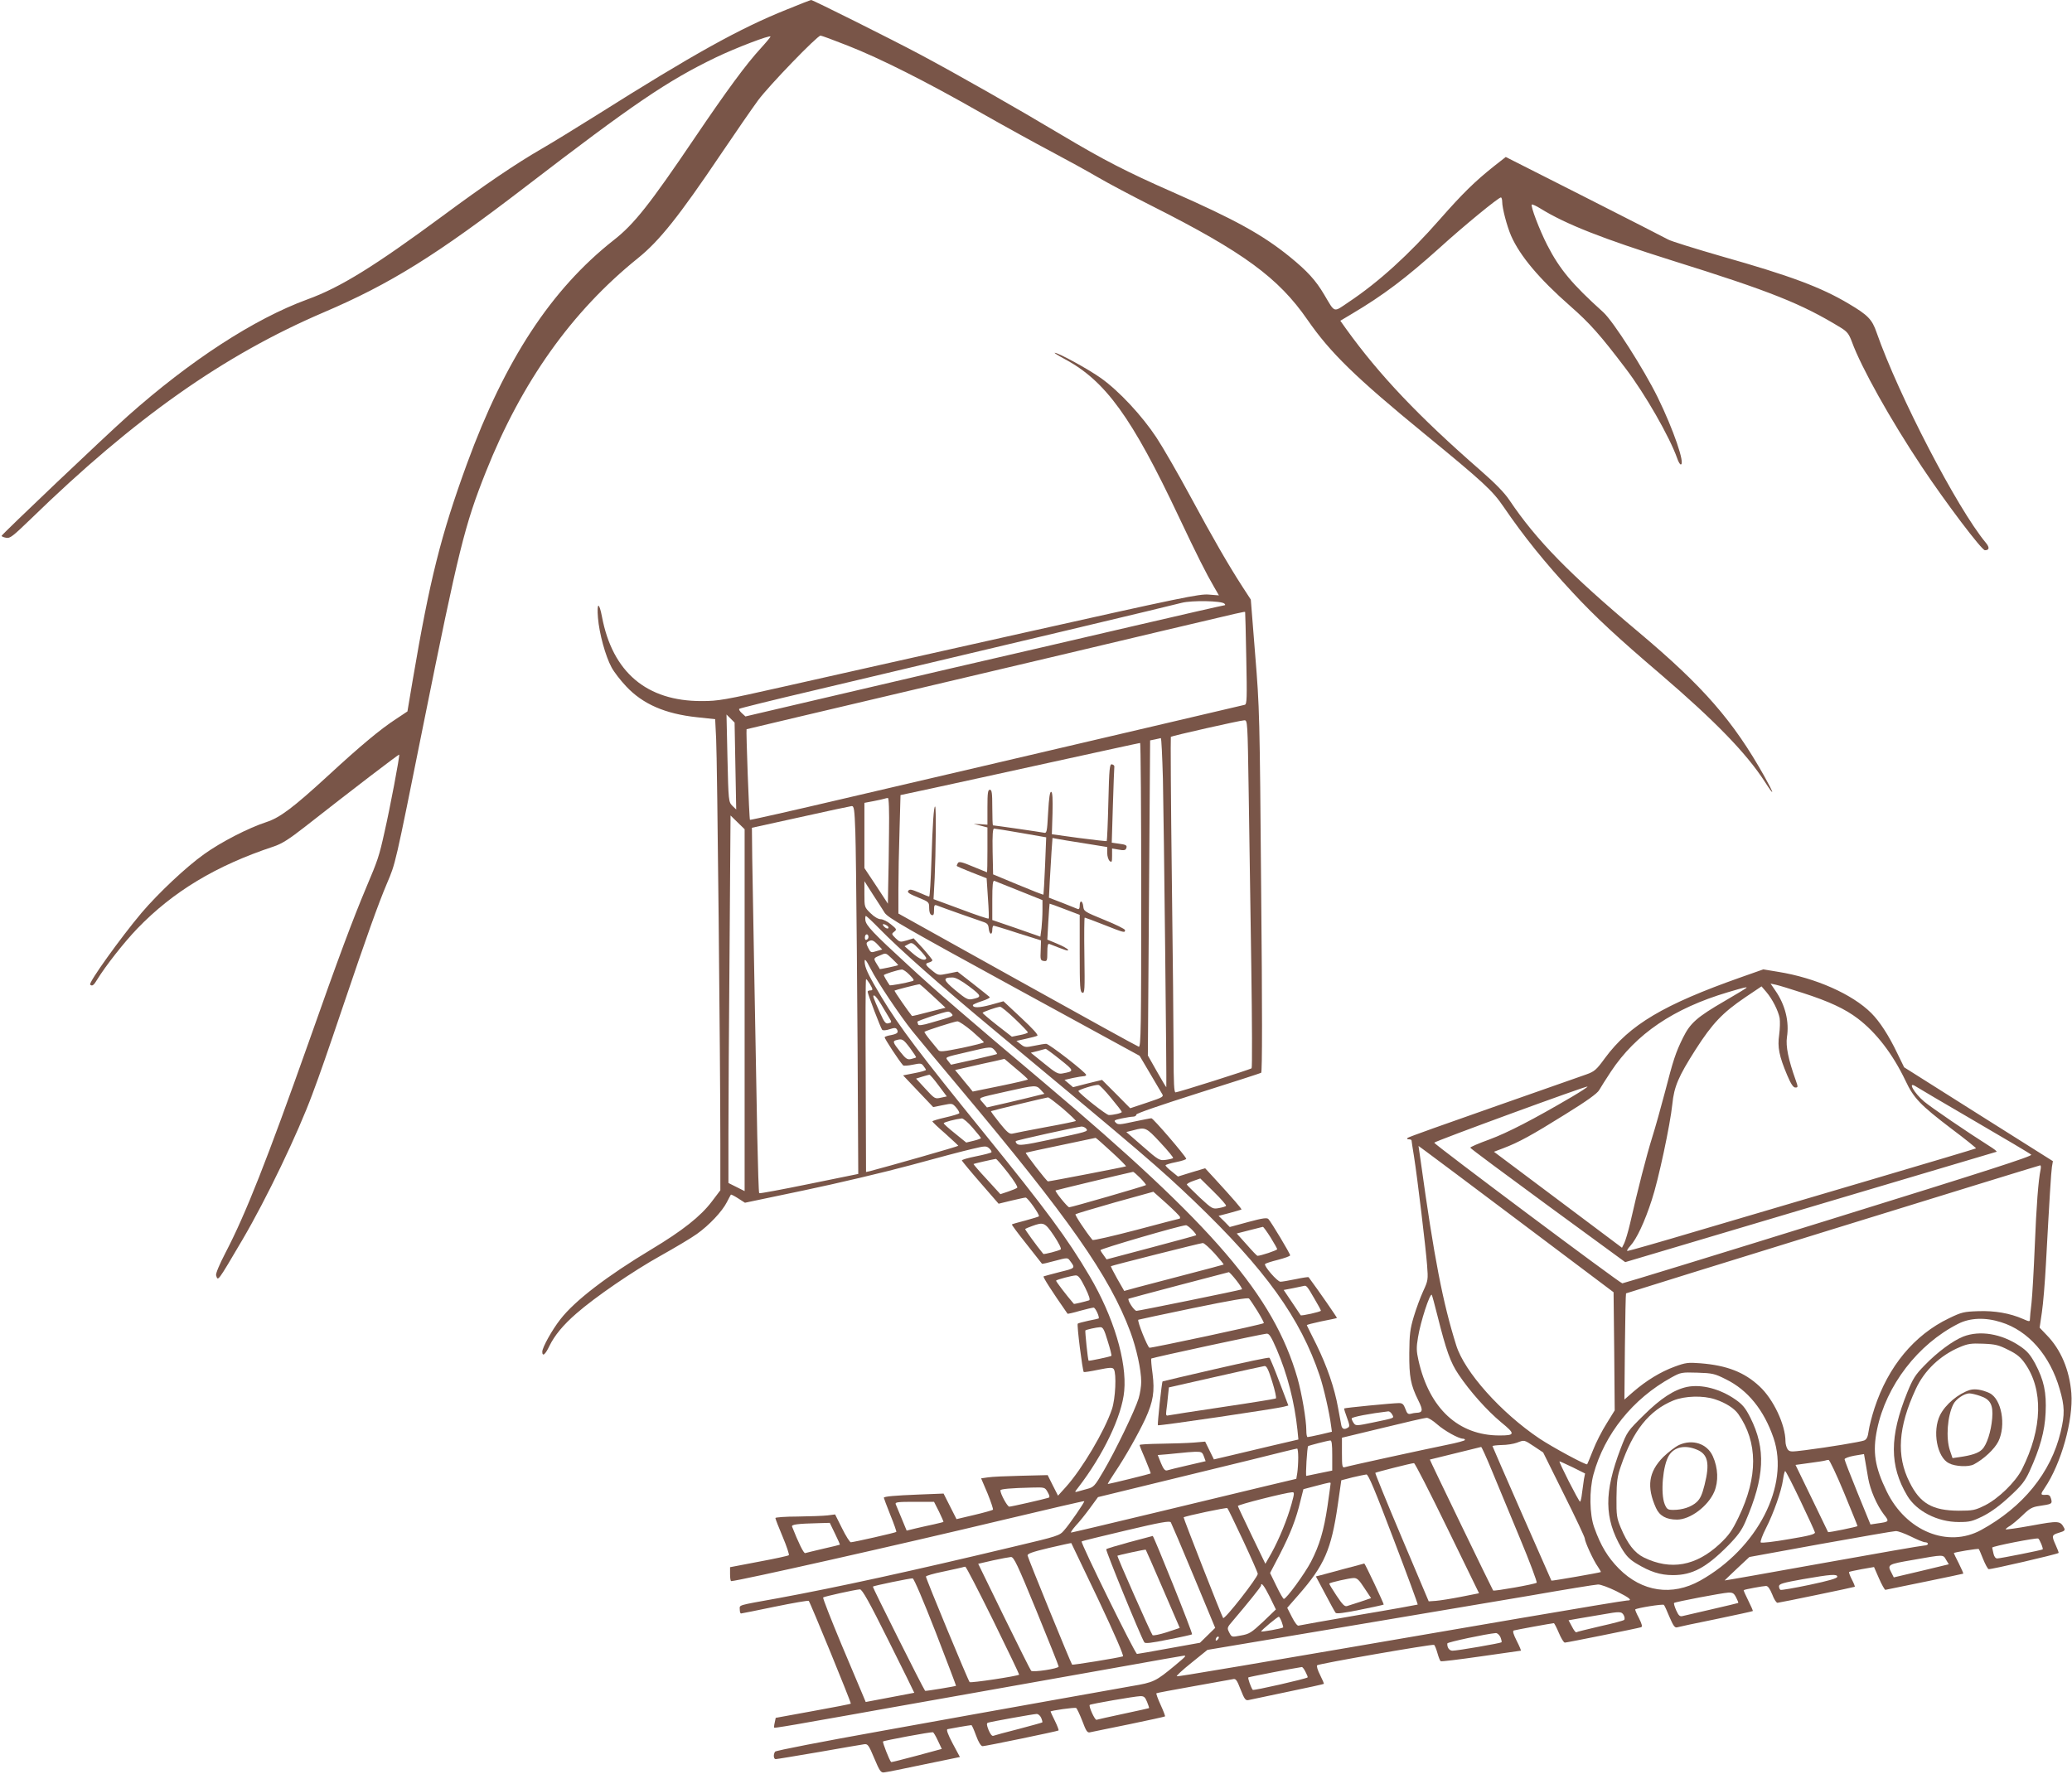
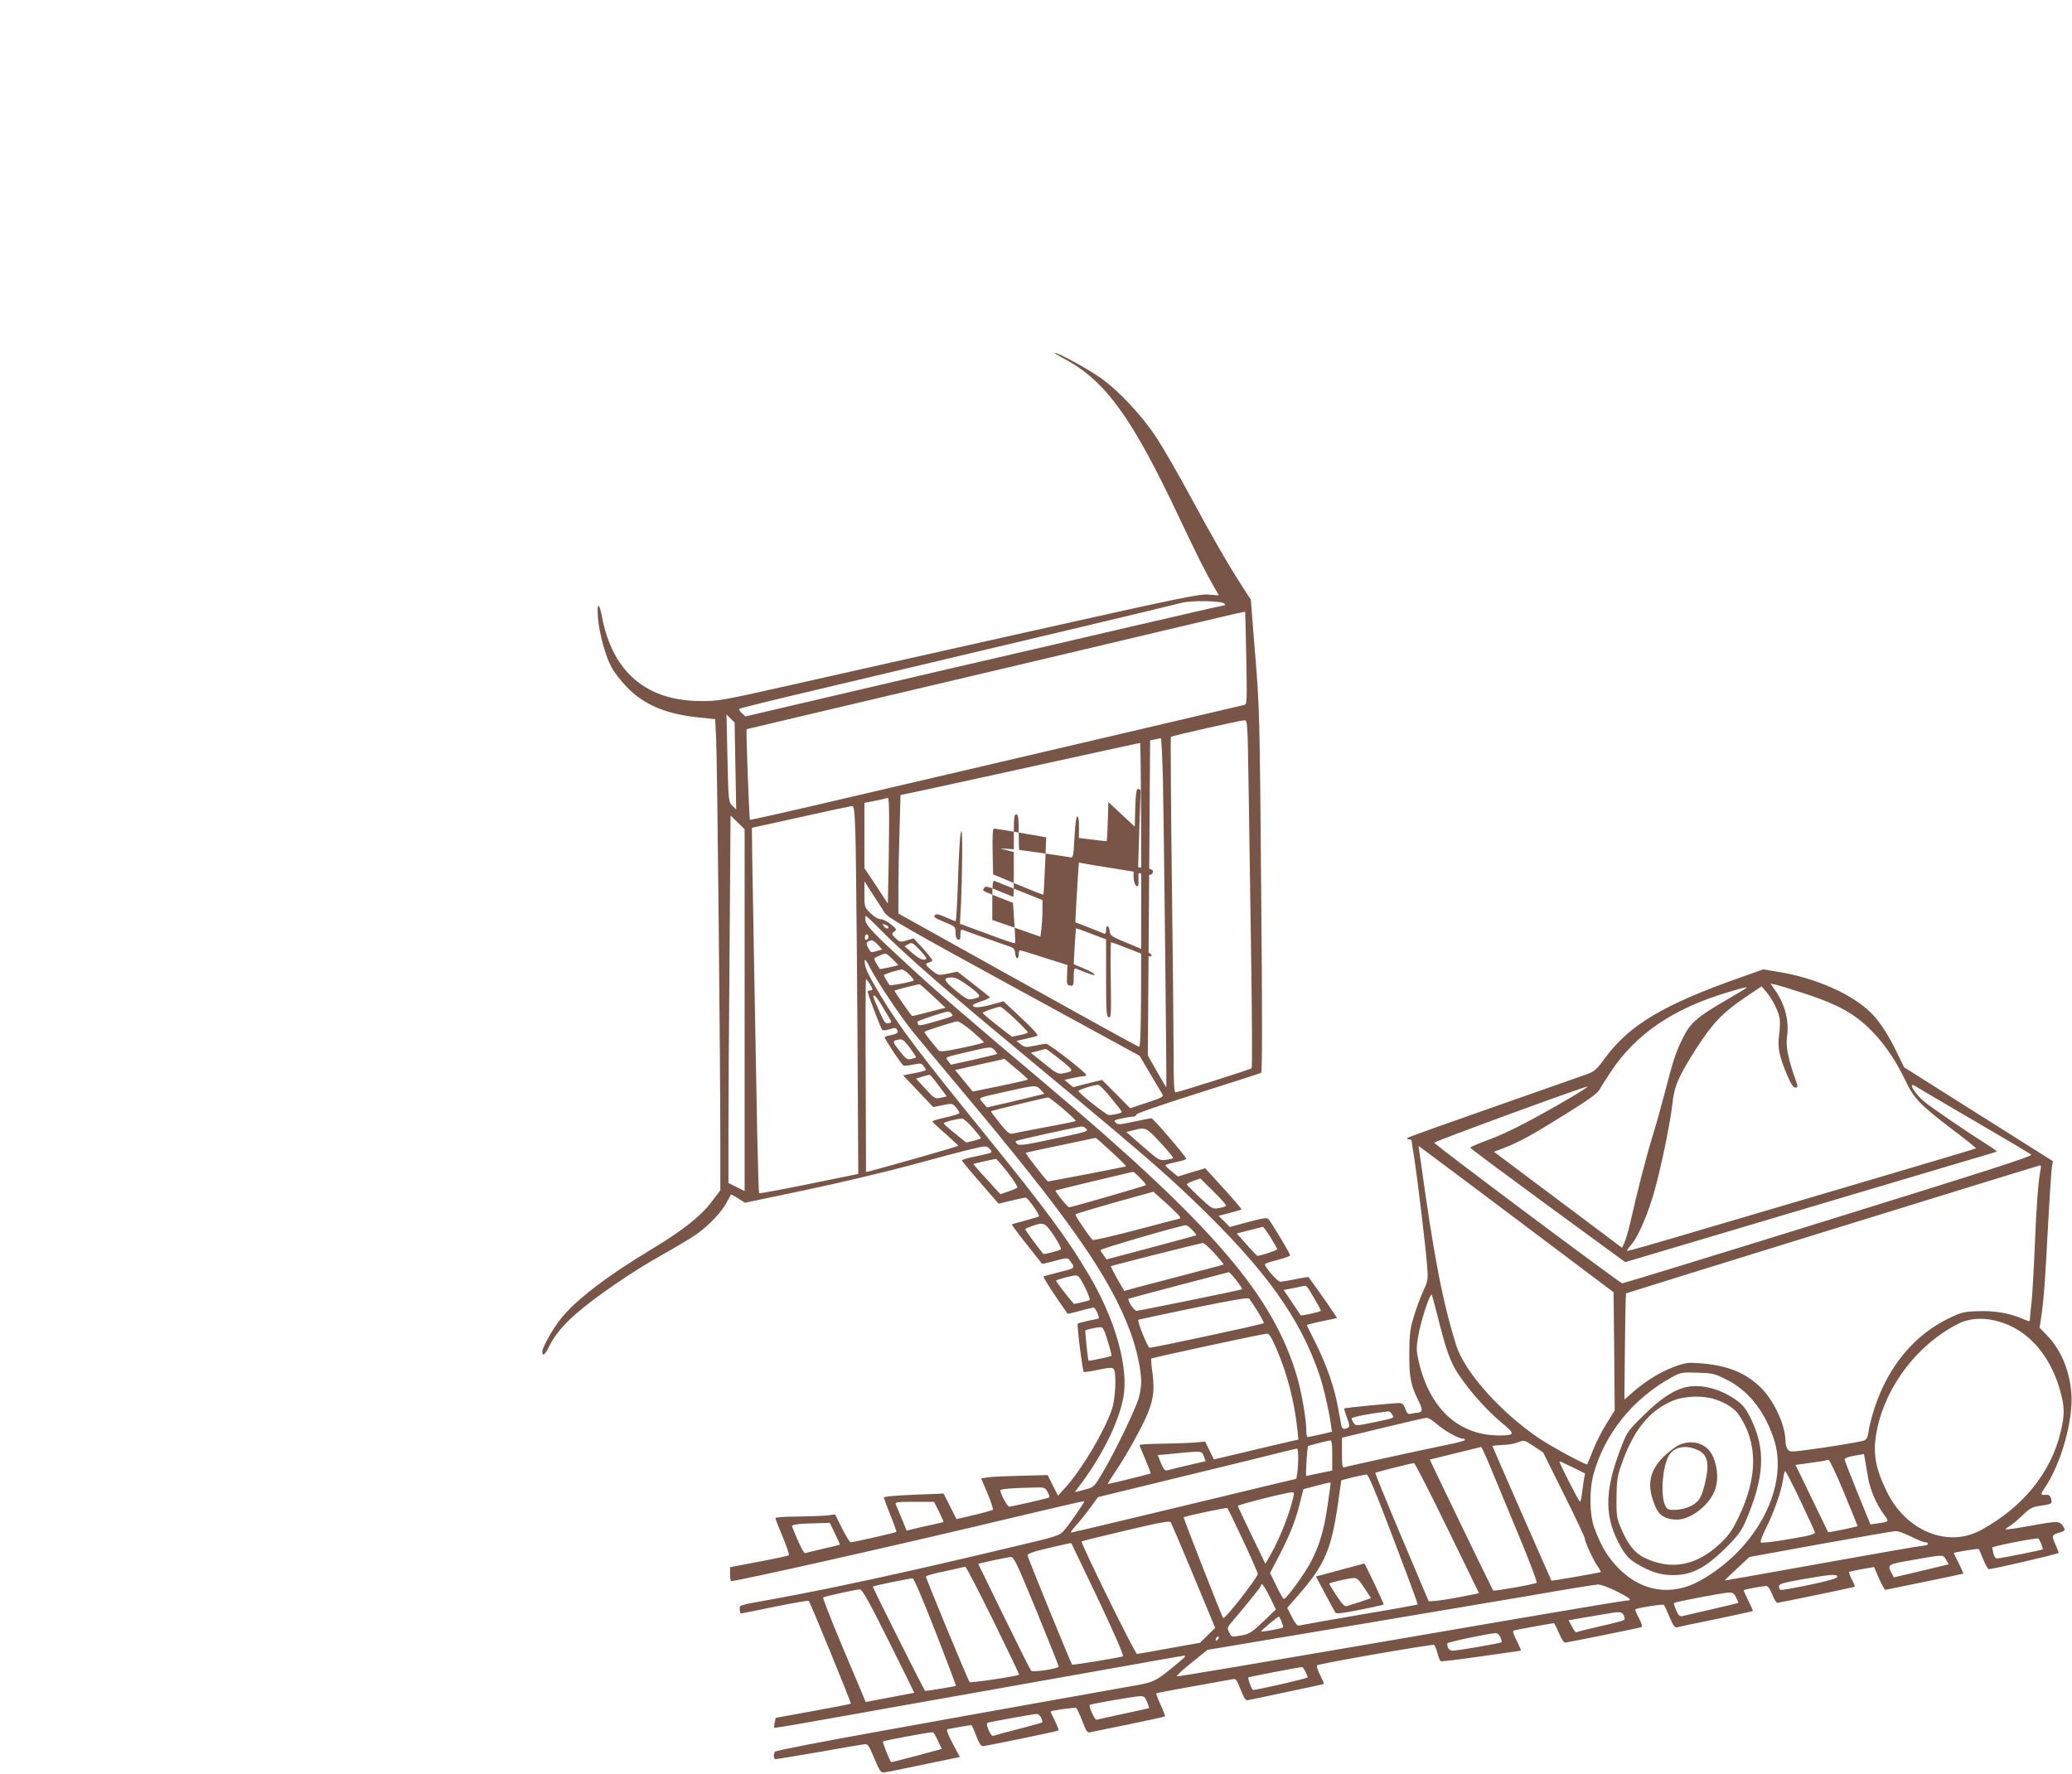
<svg xmlns="http://www.w3.org/2000/svg" version="1.0" width="1280pt" height="1096pt" viewBox="0 0 1280 1096" preserveAspectRatio="xMidYMid meet">
  <g transform="translate(0,1096) scale(0.1,-0.1)" fill="#795548" stroke="none">
-     <path d="M4860 10901 c-290 -116 -579 -277 -1175 -653 -126 -79 -279 -173 -340 -208 -159 -92 -348 -220 -610 -414 -420 -310 -632 -442 -836 -516 -328 -120 -723 -377 -1110 -721 -146 -130 -779 -732 -779 -740 0 -4 12 -9 28 -12 24 -5 41 9 152 116 640 623 1191 1012 1810 1277 412 176 697 354 1245 775 668 513 877 655 1177 800 125 60 338 141 338 129 0 -3 -27 -36 -60 -72 -91 -99 -208 -258 -409 -555 -276 -408 -373 -532 -500 -631 -386 -304 -672 -741 -906 -1381 -162 -444 -230 -716 -336 -1341 l-32 -190 -72 -48 c-93 -60 -220 -166 -415 -346 -220 -202 -300 -262 -385 -290 -108 -35 -280 -123 -384 -198 -110 -78 -283 -241 -386 -362 -129 -153 -329 -432 -318 -444 12 -12 22 -5 44 32 51 83 166 230 248 315 220 228 485 388 841 506 51 17 94 44 195 123 284 223 578 448 581 445 5 -4 -57 -332 -91 -480 -33 -149 -41 -172 -113 -342 -83 -198 -167 -421 -355 -955 -258 -728 -388 -1059 -513 -1299 -41 -79 -62 -131 -59 -142 12 -37 7 -44 163 221 147 250 342 656 432 900 47 125 92 255 190 545 142 420 218 633 270 755 54 128 48 98 226 985 218 1083 255 1231 385 1558 222 558 531 992 939 1321 133 107 253 257 515 646 87 129 190 278 228 330 69 93 366 400 386 400 6 0 82 -28 168 -62 201 -79 487 -223 823 -415 146 -83 342 -191 435 -240 94 -50 222 -120 285 -157 63 -37 214 -117 335 -178 567 -286 783 -445 962 -704 142 -205 297 -356 728 -709 356 -292 415 -346 483 -446 125 -183 255 -345 428 -531 136 -147 277 -278 542 -504 337 -289 531 -489 644 -664 63 -98 61 -81 -3 34 -192 342 -377 554 -774 888 -428 359 -635 571 -800 817 -30 45 -87 104 -180 185 -384 335 -624 589 -828 872 l-37 52 72 43 c194 115 334 221 543 409 144 131 362 310 377 310 4 0 8 -12 8 -27 0 -39 29 -150 55 -210 55 -125 174 -266 364 -433 123 -108 186 -179 343 -386 121 -159 272 -423 319 -556 7 -21 17 -38 22 -38 29 0 -45 216 -143 416 -87 176 -274 469 -336 525 -192 173 -269 265 -346 415 -48 94 -104 241 -95 250 2 3 27 -8 54 -25 157 -97 384 -186 813 -321 611 -191 800 -267 1042 -415 40 -25 50 -38 69 -89 57 -156 236 -477 431 -770 145 -218 370 -516 390 -516 28 0 30 17 5 47 -176 212 -538 909 -674 1298 -28 82 -54 108 -172 178 -171 102 -361 173 -785 293 -166 48 -314 94 -331 104 -16 9 -249 128 -517 264 l-486 246 -74 -58 c-118 -94 -193 -168 -333 -327 -190 -217 -379 -389 -564 -512 -96 -65 -82 -69 -151 47 -52 88 -103 144 -212 233 -169 137 -338 230 -726 401 -284 125 -425 198 -682 351 -281 168 -641 373 -879 500 -169 90 -659 335 -670 335 -3 0 -71 -26 -151 -59z" />
    <path d="M6576 8742 c253 -135 416 -360 707 -977 112 -237 169 -350 217 -432 l30 -52 -63 5 c-56 5 -172 -19 -1142 -236 -594 -133 -1260 -282 -1480 -332 -372 -84 -408 -90 -510 -90 -340 -1 -551 178 -616 520 -18 95 -33 91 -25 -6 8 -96 46 -236 84 -306 15 -28 55 -80 90 -117 103 -110 241 -170 438 -191 l112 -12 6 -121 c7 -127 26 -2009 26 -2501 l0 -289 -53 -70 c-69 -91 -180 -179 -373 -295 -273 -164 -473 -317 -562 -432 -52 -66 -111 -173 -112 -200 0 -34 19 -18 44 35 32 65 84 129 167 201 114 100 350 262 519 356 91 51 192 111 225 135 76 54 156 139 185 196 12 24 24 45 25 47 2 2 22 -8 45 -23 l42 -27 367 77 c201 42 497 112 656 155 160 44 330 89 379 100 83 20 89 20 107 4 10 -9 16 -20 14 -24 -3 -4 -45 -15 -95 -25 -50 -10 -89 -21 -88 -26 2 -5 53 -67 115 -138 l112 -129 78 19 c43 10 83 19 89 19 13 0 89 -108 82 -116 -3 -3 -41 -14 -84 -26 -44 -11 -81 -22 -83 -24 -2 -2 38 -56 90 -121 51 -65 94 -120 96 -122 1 -2 37 6 80 18 74 20 79 20 91 3 37 -49 37 -48 -61 -72 -50 -13 -95 -25 -100 -27 -6 -3 49 -89 148 -231 2 -1 36 6 76 18 40 11 79 20 85 20 11 0 38 -59 31 -67 -2 -1 -30 -8 -63 -14 -32 -7 -62 -15 -66 -18 -7 -6 29 -289 37 -299 2 -2 42 4 90 14 74 15 88 15 96 3 17 -28 10 -182 -12 -247 -45 -134 -184 -369 -285 -481 l-48 -53 -32 63 -32 64 -163 -4 c-90 -2 -183 -6 -206 -10 l-42 -6 40 -94 c21 -52 36 -97 33 -100 -3 -3 -55 -18 -115 -32 l-110 -26 -40 79 -40 79 -152 -6 c-152 -6 -217 -12 -217 -20 0 -3 18 -50 40 -106 23 -56 39 -103 37 -105 -4 -5 -265 -64 -281 -64 -6 0 -31 39 -54 86 l-43 86 -47 -6 c-26 -3 -109 -6 -184 -7 -76 0 -138 -5 -138 -9 0 -5 20 -57 45 -116 25 -59 42 -111 38 -114 -5 -4 -88 -22 -185 -40 l-178 -34 0 -43 c0 -24 3 -43 7 -43 41 0 1048 227 1683 379 272 65 497 117 498 115 5 -3 -90 -142 -125 -181 -27 -32 -40 -36 -302 -98 -644 -154 -1098 -253 -1461 -320 -261 -47 -240 -41 -240 -70 0 -14 3 -25 8 -25 4 0 98 19 209 42 112 23 205 39 209 36 10 -11 264 -631 260 -635 -2 -3 -108 -23 -234 -46 l-230 -42 -6 -29 c-4 -16 -5 -31 -3 -32 2 -2 102 14 223 36 120 21 336 59 479 85 143 25 361 64 485 86 392 70 767 136 1035 184 143 26 276 49 295 52 34 6 33 4 -40 -57 -121 -100 -132 -106 -270 -129 -69 -12 -298 -53 -510 -91 -212 -38 -677 -121 -1035 -186 -357 -64 -653 -121 -657 -128 -12 -18 -9 -46 4 -46 7 0 127 20 268 44 140 25 266 46 279 48 22 3 28 -6 62 -87 33 -79 41 -90 61 -87 13 1 123 23 245 49 l223 46 -45 84 c-29 55 -40 85 -32 88 11 3 138 25 148 25 3 0 16 -29 29 -65 15 -41 30 -65 40 -65 18 0 463 92 469 97 3 2 -7 28 -22 59 -15 30 -27 56 -27 58 0 6 150 27 158 22 5 -3 22 -39 38 -80 24 -64 31 -75 49 -70 11 2 119 25 239 49 121 25 221 47 223 49 2 2 -10 34 -27 71 -17 37 -29 70 -26 72 2 2 104 21 227 43 123 22 233 42 245 44 18 5 25 -4 48 -64 24 -61 31 -69 49 -65 12 3 121 26 242 51 121 25 221 47 223 49 2 2 -9 27 -23 55 -15 29 -23 56 -18 60 11 10 712 132 722 126 5 -3 14 -26 21 -51 7 -25 16 -48 20 -50 5 -3 116 11 249 30 132 19 243 35 246 35 3 0 -8 27 -25 60 -22 44 -27 62 -18 65 13 4 236 45 247 45 3 0 17 -27 31 -60 14 -33 30 -60 37 -60 13 0 449 88 471 95 9 3 6 18 -13 56 -15 28 -25 52 -23 54 10 9 171 35 177 28 4 -4 20 -39 35 -76 22 -51 32 -66 45 -63 9 3 117 26 241 51 124 26 226 48 228 50 2 2 -11 31 -28 65 -17 34 -30 63 -28 64 5 5 121 26 138 26 12 0 24 -18 38 -52 11 -30 26 -53 33 -52 20 2 473 96 477 99 2 2 -6 22 -18 45 -12 23 -19 44 -17 46 2 3 38 10 79 18 l75 13 31 -71 c17 -39 35 -70 39 -70 41 8 479 98 481 100 2 1 -10 29 -27 63 -17 33 -31 62 -31 64 0 5 151 30 154 25 2 -1 14 -29 27 -62 13 -32 28 -60 34 -62 10 -4 424 92 432 100 2 2 -6 23 -17 47 -27 60 -26 64 20 78 34 10 39 15 31 30 -24 44 -32 45 -201 14 -88 -16 -160 -26 -160 -23 0 3 12 13 28 22 15 10 50 39 78 66 42 41 59 50 100 56 80 12 83 13 75 44 -6 21 -13 27 -34 25 -32 -2 -33 3 -6 42 102 150 178 421 165 587 -12 144 -65 269 -152 358 l-44 46 14 95 c8 53 19 187 25 300 22 407 32 565 37 599 l6 35 -460 290 -459 290 -42 86 c-53 111 -109 197 -161 249 -117 117 -345 218 -576 255 l-91 15 -139 -49 c-476 -168 -687 -293 -839 -499 -53 -73 -65 -83 -115 -101 -30 -11 -289 -102 -575 -202 -286 -100 -524 -185 -529 -190 -6 -6 -3 -9 7 -9 9 0 17 -3 17 -7 0 -5 7 -48 15 -98 21 -132 73 -566 81 -673 7 -89 6 -95 -24 -160 -17 -37 -43 -107 -58 -157 -23 -77 -27 -109 -28 -225 -1 -148 8 -197 56 -294 30 -60 28 -75 -12 -76 -8 0 -24 -3 -35 -6 -17 -4 -23 2 -33 30 -11 29 -18 36 -40 36 -38 0 -334 -29 -338 -33 -2 -2 6 -27 17 -57 16 -43 18 -55 7 -61 -23 -15 -37 -10 -42 14 -2 12 -11 61 -20 108 -22 123 -68 256 -133 389 -32 63 -58 117 -60 121 -2 3 38 13 89 24 51 10 95 19 97 21 2 2 -112 167 -175 252 -1 2 -37 -3 -79 -12 -43 -9 -85 -16 -95 -16 -19 0 -103 97 -95 109 2 4 38 16 79 26 42 11 76 23 76 28 0 11 -116 204 -134 224 -9 10 -36 6 -125 -18 l-114 -31 -34 35 -35 34 69 18 c37 10 70 20 72 21 4 3 -54 70 -166 192 l-58 63 -84 -25 -84 -26 -38 31 c-22 17 -39 34 -39 38 0 4 29 13 65 20 36 7 65 17 63 21 -8 22 -204 250 -215 250 -7 0 -56 -10 -109 -21 -86 -19 -98 -20 -111 -6 -14 13 -10 16 36 26 29 6 61 11 71 11 11 0 20 6 20 13 0 7 148 58 381 132 209 66 385 123 390 126 7 4 7 401 0 1125 -9 1089 -10 1128 -37 1459 l-27 340 -52 80 c-89 138 -180 296 -321 557 -75 139 -170 304 -211 366 -89 134 -228 284 -341 365 -77 55 -263 157 -286 157 -6 0 21 -17 60 -38z m988 -1512 c6 -6 6 -10 1 -10 -6 0 -260 -58 -565 -129 -305 -71 -811 -189 -1125 -261 -313 -73 -727 -170 -920 -215 l-350 -82 -23 21 c-12 11 -19 23 -15 26 5 4 211 55 458 113 1157 274 2225 528 2275 542 62 16 246 13 264 -5z m128 -52 c1 -2 4 -130 7 -286 5 -246 4 -283 -9 -287 -8 -2 -267 -63 -575 -135 -308 -72 -731 -171 -940 -220 -209 -49 -641 -150 -959 -224 -319 -75 -581 -134 -583 -132 -5 5 -25 557 -21 560 2 1 476 113 1053 249 578 136 1266 299 1530 362 494 117 494 117 497 113z m-3149 -952 l5 -268 -24 23 c-23 24 -24 28 -30 294 l-6 270 25 -25 25 -25 5 -269z m3171 -168 c4 -249 11 -732 16 -1073 5 -340 6 -622 2 -626 -9 -8 -454 -149 -470 -149 -9 0 -12 57 -12 238 0 130 -5 623 -11 1095 -6 472 -8 861 -6 864 7 6 425 101 453 102 21 1 21 0 28 -451z m-530 90 c6 -259 24 -1901 21 -1906 -1 -1 -27 42 -58 97 l-56 99 7 974 7 973 30 6 c17 4 33 7 36 8 4 0 9 -113 13 -251z m-134 -719 c0 -818 -2 -940 -15 -937 -8 2 -345 188 -749 413 l-736 410 0 150 c0 83 3 247 7 366 l6 216 196 42 c108 23 439 96 736 161 297 65 543 119 548 119 4 1 7 -422 7 -940z m-1558 389 c-1 -117 -3 -264 -5 -327 l-2 -115 -72 110 -73 110 0 201 0 202 58 11 c31 6 62 13 67 15 6 2 15 4 20 4 6 1 9 -74 7 -211z m-208 0 c5 -135 14 -1171 17 -1928 l1 -184 -304 -62 c-166 -34 -305 -60 -308 -57 -3 3 -8 163 -12 356 -16 849 -28 1536 -31 1712 l-2 190 300 66 c165 37 307 67 316 68 15 1 18 -19 23 -161z m-684 -1100 l0 -1118 -50 25 -50 25 0 309 c0 169 3 680 7 1135 l6 827 44 -43 43 -42 0 -1118z m865 602 c20 -31 126 -92 799 -460 l776 -424 62 -105 c34 -58 68 -116 75 -127 14 -21 11 -23 -90 -57 l-105 -35 -87 88 -87 87 -90 -22 -89 -23 -27 23 -26 22 52 12 c29 6 60 11 67 11 8 0 15 4 15 8 0 14 -229 192 -247 192 -9 0 -42 -5 -74 -12 -52 -11 -59 -10 -83 9 l-27 21 58 13 c32 7 64 15 71 19 8 4 -26 42 -98 109 l-111 104 -79 -22 c-71 -19 -110 -20 -110 -2 0 4 25 15 56 25 31 10 52 21 48 25 -5 5 -52 42 -104 83 l-95 74 -59 -12 c-59 -12 -60 -12 -98 19 -43 35 -46 43 -18 50 11 3 20 9 20 14 -1 4 -27 37 -58 72 l-58 63 -42 -13 c-41 -12 -44 -11 -70 14 -25 25 -25 27 -8 40 17 13 16 16 -20 45 -21 18 -50 32 -63 32 -15 0 -40 14 -63 37 -38 37 -38 38 -38 118 l0 80 51 -80 c29 -44 62 -96 74 -115z m-35 -96 c131 -134 376 -350 710 -628 926 -770 1017 -848 1235 -1056 442 -424 658 -724 778 -1082 24 -72 60 -228 70 -309 l5 -36 -71 -17 c-40 -9 -75 -16 -79 -16 -5 0 -8 18 -8 40 0 67 -28 230 -55 325 -147 509 -518 941 -1563 1823 -463 390 -684 581 -840 726 -216 198 -263 248 -266 280 -2 14 0 26 3 26 4 0 40 -34 81 -76z m50 16 c8 -5 11 -12 7 -16 -4 -4 -15 0 -24 9 -18 18 -8 23 17 7z m-115 -70 c0 -7 -5 -15 -12 -17 -7 -3 -11 4 -10 16 1 23 22 23 22 1z m58 -48 l27 -29 -35 -10 c-34 -11 -36 -10 -51 19 -13 25 -14 32 -2 39 21 14 33 11 61 -19z m299 -84 c-8 -19 -43 -5 -87 34 l-47 41 24 13 c21 12 26 10 68 -34 25 -26 44 -50 42 -54z m-209 -4 c21 -20 37 -37 35 -38 -6 -4 -111 -26 -113 -24 0 2 -9 15 -18 30 -22 36 -22 37 16 53 42 18 36 20 80 -21z m-134 -61 c38 -76 180 -288 256 -383 33 -41 164 -199 291 -350 678 -808 928 -1164 1057 -1510 38 -103 67 -235 67 -309 0 -26 -7 -72 -16 -102 -21 -70 -145 -328 -218 -451 -53 -91 -60 -98 -99 -108 -23 -6 -51 -14 -61 -17 -18 -5 -18 -3 3 23 156 202 272 443 286 599 17 183 -66 459 -214 710 -138 234 -267 408 -649 880 -402 496 -523 656 -636 843 -72 120 -97 169 -103 204 -6 42 4 34 36 -29z m240 -37 c29 -30 31 -35 15 -39 -36 -11 -136 -29 -138 -25 -18 26 -36 58 -36 62 0 6 88 34 111 35 8 1 30 -14 48 -33z m369 -72 c78 -59 79 -65 17 -78 -26 -5 -39 2 -103 55 -77 64 -80 79 -18 79 20 0 53 -18 104 -56z m-615 17 c21 -36 21 -41 2 -41 -8 0 -15 -4 -15 -8 0 -14 81 -226 90 -236 5 -4 25 -3 45 4 30 10 39 10 46 -1 11 -19 3 -27 -36 -35 -20 -3 -37 -9 -40 -13 -3 -6 88 -145 114 -174 4 -4 31 -2 60 4 47 10 54 9 66 -8 8 -10 15 -21 15 -24 0 -4 -32 -13 -70 -20 l-71 -14 93 -98 93 -98 59 12 c59 12 59 12 83 -15 13 -15 21 -31 19 -35 -3 -4 -41 -16 -86 -26 -44 -10 -80 -21 -80 -24 0 -4 36 -38 80 -76 43 -39 79 -72 80 -75 0 -4 -439 -129 -547 -157 l-23 -5 -2 596 c-2 328 -1 596 2 596 3 0 13 -13 23 -29z m390 -75 l78 -73 -102 -26 c-56 -15 -103 -26 -105 -25 -16 18 -111 154 -108 157 3 3 138 38 154 39 3 1 40 -32 83 -72z m5372 19 c165 -53 263 -99 342 -159 114 -87 215 -218 294 -383 51 -109 92 -151 282 -296 87 -65 156 -121 154 -123 -2 -2 -300 -91 -663 -198 -362 -107 -843 -249 -1068 -315 -225 -67 -415 -121 -422 -121 -6 0 1 14 17 31 39 42 89 148 133 284 41 123 114 466 127 592 11 109 37 170 144 338 104 162 166 227 306 322 l101 68 30 -35 c38 -45 73 -115 82 -161 3 -20 2 -66 -3 -103 -11 -77 -1 -130 50 -251 23 -54 37 -75 50 -75 17 0 17 3 3 43 -47 131 -63 213 -55 268 15 95 -10 199 -71 287 l-30 44 33 -7 c19 -4 93 -27 164 -50z m-345 32 c0 -2 -60 -39 -133 -81 -174 -101 -215 -137 -260 -228 -46 -93 -60 -137 -112 -338 -24 -91 -59 -217 -79 -280 -34 -109 -89 -322 -136 -530 -12 -52 -29 -107 -36 -122 l-14 -28 -396 297 -395 296 58 22 c95 36 177 81 382 209 136 84 199 130 210 150 9 16 42 68 73 115 154 232 386 390 723 490 105 31 115 33 115 28z m-5347 -103 c16 -27 38 -63 48 -80 19 -31 19 -32 -2 -37 -17 -5 -25 4 -51 61 -46 103 -50 114 -36 110 7 -3 25 -27 41 -54z m827 -90 c44 -42 80 -80 80 -83 0 -4 -22 -12 -50 -17 l-49 -10 -90 70 c-50 39 -90 74 -91 77 0 6 86 36 108 38 7 1 48 -33 92 -75z m-391 32 c13 -15 14 -15 -129 -56 -49 -15 -76 -18 -78 -11 -2 6 -4 13 -5 17 -2 6 165 62 189 63 6 1 17 -5 23 -13z m125 -107 c39 -34 72 -65 74 -69 1 -4 -59 -19 -134 -35 -119 -24 -139 -26 -148 -13 -6 8 -29 35 -50 61 -21 26 -37 49 -35 51 9 8 185 64 203 65 10 1 50 -27 90 -60z m-383 -104 c23 -31 40 -57 38 -59 -2 -2 -16 -6 -31 -10 -23 -5 -32 1 -67 45 -46 58 -48 66 -23 72 36 10 42 6 83 -48z m524 -15 c10 -11 16 -22 14 -23 -2 -2 -67 -17 -144 -35 l-140 -31 -17 22 c-20 26 -29 22 121 57 143 34 144 34 166 10z m404 -57 c89 -71 89 -72 15 -86 -27 -5 -41 2 -113 61 l-83 67 44 11 c23 7 45 12 48 13 3 0 43 -29 89 -66z m-199 -123 c0 -3 -77 -21 -170 -40 l-171 -35 -24 30 c-14 17 -39 46 -55 67 l-30 36 92 21 c51 12 120 27 153 34 l60 14 72 -61 c40 -33 73 -63 73 -66z m-552 -37 l51 -68 -37 -8 c-36 -8 -38 -7 -95 55 l-58 63 38 12 c21 6 41 12 44 12 4 1 30 -29 57 -66z m1066 -78 c36 -43 66 -82 66 -86 0 -7 -51 -19 -80 -19 -16 0 -181 131 -188 148 -2 8 104 41 124 38 7 0 42 -37 78 -81z m5331 -140 c187 -109 346 -203 353 -210 10 -9 -277 -101 -1250 -403 -695 -216 -1269 -392 -1276 -392 -14 0 -1162 859 -1162 869 0 8 942 353 947 347 3 -2 -40 -30 -94 -62 -240 -141 -399 -223 -512 -265 -66 -24 -120 -47 -118 -51 1 -5 217 -165 480 -358 l477 -349 1143 340 c628 187 1146 341 1151 342 4 2 -16 18 -47 37 -130 82 -356 236 -400 273 -61 51 -105 127 -54 95 12 -8 175 -104 362 -213z m-5766 191 l23 -25 -38 -9 c-22 -6 -102 -25 -178 -43 l-139 -32 -25 29 c-29 34 -42 27 148 70 178 40 181 40 209 10z m138 -117 c46 -40 82 -74 79 -76 -2 -2 -86 -20 -187 -38 -101 -19 -194 -37 -205 -40 -18 -4 -33 9 -79 66 -31 39 -55 71 -53 73 4 3 339 84 352 85 5 1 46 -31 93 -70z m-558 -118 c28 -32 51 -61 51 -64 0 -2 -20 -10 -45 -16 l-46 -11 -69 56 c-39 31 -70 59 -70 63 0 7 74 26 112 30 9 0 39 -25 67 -58z m701 -5 c14 -18 13 -18 -238 -71 -139 -30 -176 -34 -188 -24 -8 6 -12 15 -8 18 5 6 373 87 405 90 9 0 22 -5 29 -13z m459 -87 c46 -49 81 -92 78 -95 -3 -3 -23 -8 -45 -11 -39 -5 -44 -3 -142 83 l-102 89 44 11 c74 20 78 19 167 -77z m-303 -56 c52 -47 92 -88 90 -90 -3 -3 -469 -93 -482 -93 -8 0 -143 175 -137 177 5 2 103 23 218 47 116 24 212 45 213 45 2 1 46 -38 98 -86z m2541 -446 l561 -422 4 -365 3 -365 -50 -81 c-28 -44 -66 -118 -84 -165 -18 -46 -35 -86 -36 -87 -7 -7 -214 105 -295 159 -238 160 -463 412 -514 576 -83 264 -137 542 -219 1135 l-14 97 41 -30 c23 -16 294 -220 603 -452z m-3181 317 c37 -47 63 -89 58 -93 -5 -5 -30 -15 -56 -24 l-48 -16 -84 92 c-47 50 -83 93 -82 94 2 3 118 29 138 32 4 1 37 -38 74 -85z m6380 19 c-14 -65 -26 -225 -36 -473 -6 -146 -15 -303 -20 -350 -6 -47 -10 -93 -10 -102 0 -16 -4 -15 -43 2 -79 35 -176 52 -277 48 -87 -3 -102 -6 -180 -44 -215 -103 -376 -298 -460 -555 -16 -49 -32 -111 -36 -140 -5 -38 -12 -53 -28 -60 -24 -9 -222 -42 -365 -60 -88 -11 -95 -11 -108 6 -7 11 -13 32 -13 48 0 103 -75 262 -161 341 -93 87 -201 129 -364 142 -77 6 -92 4 -160 -21 -85 -31 -174 -85 -255 -155 l-55 -48 3 327 c2 179 5 327 7 329 3 3 2547 790 2558 791 5 1 6 -11 3 -26z m-5561 -53 c21 -22 37 -41 34 -43 -7 -6 -463 -138 -474 -137 -11 1 -90 99 -84 104 3 2 405 99 479 115 3 0 23 -17 45 -39z m529 -171 c-2 -4 -22 -10 -44 -14 -39 -7 -42 -5 -118 65 -42 40 -78 76 -80 80 -2 4 16 15 40 23 l43 15 82 -81 c45 -44 80 -84 77 -88z m-284 -70 c0 -5 -1 -9 -2 -9 -2 0 -122 -31 -268 -70 -145 -38 -267 -66 -271 -62 -41 50 -110 154 -105 159 3 3 113 36 243 73 l238 66 83 -74 c45 -41 82 -78 82 -83z m-779 -115 c28 -42 47 -79 42 -84 -9 -8 -104 -33 -108 -28 -42 51 -115 152 -112 154 2 2 21 10 43 18 71 26 79 23 135 -60z m854 36 c16 -16 27 -31 24 -33 -2 -2 -128 -36 -278 -76 l-275 -73 -17 24 c-9 12 -19 27 -21 33 -2 8 487 151 528 154 5 1 23 -12 39 -29z m484 -46 c22 -36 41 -69 41 -73 0 -7 -102 -41 -122 -41 -3 0 -33 31 -66 69 l-62 69 78 20 c42 11 80 20 83 21 4 1 25 -29 48 -65z m-345 -100 c32 -36 57 -66 55 -68 -2 -1 -105 -29 -229 -61 -124 -32 -261 -68 -305 -80 l-80 -22 -43 75 c-23 41 -41 76 -39 78 4 4 550 142 567 143 8 1 41 -29 74 -65z m134 -166 c23 -29 38 -54 34 -55 -22 -8 -637 -133 -651 -133 -15 0 -58 67 -49 75 2 2 600 160 619 164 4 0 25 -23 47 -51z m-935 -43 c26 -53 33 -77 25 -80 -28 -9 -92 -24 -94 -22 -46 53 -113 141 -110 144 7 7 99 31 121 32 16 1 29 -16 58 -74z m1417 -70 c22 -37 40 -70 40 -74 0 -7 -122 -34 -125 -28 -1 1 -25 37 -53 79 l-52 77 58 11 c31 6 62 13 67 14 15 5 22 -4 65 -79z m760 -105 c54 -215 80 -289 131 -364 69 -103 175 -222 263 -295 88 -72 87 -81 -11 -81 -253 0 -433 166 -500 463 -13 58 -14 80 -3 144 15 94 73 273 85 262 2 -3 18 -60 35 -129z m-1111 27 c23 -38 41 -71 38 -73 -7 -8 -691 -154 -706 -152 -12 3 -77 166 -69 173 2 1 154 34 338 72 238 49 338 66 346 59 6 -6 30 -42 53 -79z m4592 -67 c169 -52 303 -205 363 -414 31 -106 32 -155 6 -264 -60 -252 -233 -465 -491 -606 -206 -113 -465 -7 -584 239 -73 150 -88 244 -59 383 56 271 252 526 501 652 72 37 167 41 264 10z m-5518 -117 c15 -47 25 -88 23 -91 -6 -5 -138 -33 -141 -30 -5 6 -23 183 -20 187 6 5 67 19 91 20 17 1 25 -12 47 -86z m1044 -51 c66 -154 110 -325 128 -497 l6 -60 -163 -38 c-90 -21 -207 -49 -261 -62 l-98 -23 -27 55 -27 55 -70 -6 c-38 -3 -130 -6 -202 -7 -73 -1 -133 -4 -133 -8 0 -4 16 -45 36 -90 19 -46 34 -84 32 -86 -3 -3 -255 -65 -264 -65 -3 0 17 33 44 73 64 95 144 237 188 331 48 106 58 167 44 278 -7 49 -10 91 -8 93 6 6 688 153 713 154 16 1 28 -19 62 -97z m2775 -185 c135 -66 235 -190 294 -362 101 -294 -99 -684 -453 -882 -174 -97 -359 -70 -502 74 -69 70 -112 141 -152 253 -30 82 -32 230 -5 330 68 249 243 467 481 598 58 32 63 33 161 30 93 -3 107 -6 176 -41z m-2062 -217 c13 -24 20 -21 -119 -50 -100 -21 -106 -21 -118 -4 -7 10 -13 23 -13 29 0 9 115 31 227 44 7 0 17 -8 23 -19z m278 -61 c45 -40 133 -89 160 -89 6 0 12 -3 12 -8 0 -4 -51 -18 -112 -30 -137 -28 -606 -130 -630 -138 -16 -5 -18 4 -18 88 l0 94 253 61 c138 34 260 62 270 62 11 1 40 -18 65 -40z m-648 -192 l0 -94 -78 -16 c-42 -9 -80 -17 -82 -17 -6 0 5 179 11 184 5 4 120 34 137 35 9 1 12 -24 12 -92z m1246 56 l57 -38 128 -258 c71 -142 129 -265 129 -273 0 -20 54 -138 81 -175 11 -16 20 -32 18 -33 -5 -4 -303 -56 -305 -53 -15 32 -364 827 -364 831 0 3 26 6 58 7 31 0 73 7 92 14 48 18 44 19 106 -22z m-262 -145 c33 -79 110 -266 173 -417 63 -151 110 -277 106 -281 -10 -9 -263 -54 -269 -48 -5 6 -393 808 -391 809 2 0 301 74 317 78 3 0 32 -63 64 -141z m-1194 75 c0 -32 -3 -75 -6 -95 l-6 -36 -177 -42 c-97 -23 -407 -98 -690 -166 -283 -68 -519 -124 -524 -124 -5 0 8 19 29 43 22 23 61 72 88 109 l49 67 336 82 c185 45 460 112 611 149 151 38 278 69 283 69 4 1 7 -25 7 -56z m-583 8 l11 -30 -112 -26 c-61 -14 -118 -28 -127 -31 -12 -3 -22 9 -37 45 l-20 50 61 5 c34 3 76 8 92 9 17 2 50 5 75 6 42 1 47 -1 57 -28z m4104 -136 c13 -73 53 -165 96 -222 36 -46 36 -46 -42 -57 l-40 -6 -80 196 c-44 108 -80 201 -80 207 0 6 27 16 60 22 l60 10 8 -45 c4 -25 12 -72 18 -105z m-150 -87 c46 -112 84 -205 84 -208 0 -4 -178 -41 -182 -37 0 1 -46 95 -101 209 l-100 206 87 12 c47 6 91 13 96 15 6 2 15 4 21 4 6 1 49 -90 95 -201z m-1675 155 l76 -38 -7 -35 c-3 -19 -8 -59 -12 -87 -3 -29 -9 -53 -12 -52 -8 0 -134 249 -127 249 3 0 40 -17 82 -37z m-775 -376 l196 -402 -111 -22 c-61 -12 -131 -23 -156 -25 l-44 -3 -167 395 c-92 217 -165 397 -163 399 4 4 223 60 239 60 6 0 98 -180 206 -402z m2181 170 c48 -100 88 -188 90 -196 2 -11 -34 -21 -162 -42 -91 -16 -168 -25 -173 -20 -4 4 10 44 32 87 48 94 96 231 106 302 4 29 10 52 13 52 4 0 46 -82 94 -183z m-2513 -238 c84 -220 151 -402 149 -404 -1 -1 -165 -31 -363 -64 -198 -34 -366 -64 -373 -66 -7 -3 -24 19 -41 53 l-29 57 70 80 c160 183 202 280 242 554 l22 154 69 18 c39 9 77 17 86 18 12 1 53 -97 168 -400z m-389 344 c0 -5 -9 -66 -19 -138 -23 -155 -50 -244 -102 -345 -38 -73 -152 -230 -168 -230 -4 0 -25 36 -46 80 l-39 80 61 117 c65 127 100 216 127 330 l18 71 76 20 c92 24 92 24 92 15z m-1748 -53 c13 -23 14 -32 5 -35 -27 -9 -230 -55 -242 -55 -12 0 -55 79 -55 101 0 8 63 14 195 17 79 2 80 2 97 -28z m1507 -72 c-26 -95 -78 -221 -124 -304 l-38 -67 -84 174 c-46 96 -85 178 -86 183 -2 8 295 83 335 85 15 1 15 -5 -3 -71z m-2178 -49 c16 -34 29 -62 27 -63 -2 -2 -28 -8 -58 -15 -30 -6 -81 -18 -112 -25 l-57 -14 -31 75 c-17 41 -34 81 -37 89 -4 12 15 14 116 14 l121 0 31 -61z m1878 -177 c50 -107 91 -200 91 -207 0 -23 -205 -285 -214 -273 -7 7 -247 620 -244 622 14 9 265 62 270 57 4 -3 47 -93 97 -199z m-305 -221 l133 -320 -47 -46 -47 -46 -189 -34 c-104 -19 -194 -35 -200 -35 -12 0 -350 687 -342 695 2 3 126 33 274 68 211 50 271 61 277 50 4 -7 68 -156 141 -332z m-2216 263 c18 -37 32 -68 30 -69 -2 -1 -48 -13 -103 -25 -55 -13 -105 -25 -111 -27 -9 -3 -43 67 -81 164 -5 13 36 18 162 21 l71 2 32 -66z m6648 -19 c38 -19 77 -35 87 -35 9 0 17 -4 17 -10 0 -5 -10 -10 -22 -10 -13 0 -295 -49 -628 -109 -333 -60 -605 -108 -606 -107 0 0 34 34 76 73 l77 72 439 80 c241 43 451 80 465 80 14 1 56 -15 95 -34z m804 -45 c7 -17 11 -32 9 -34 -7 -5 -263 -56 -281 -56 -10 0 -19 11 -23 30 -4 16 -7 33 -8 37 -2 8 273 62 284 56 4 -1 12 -16 19 -33z m-5825 -344 c103 -218 159 -348 152 -351 -33 -10 -310 -55 -314 -51 -7 7 -272 656 -275 674 -2 11 27 22 132 47 74 17 136 31 138 30 1 -1 76 -158 167 -349z m5237 246 l17 -28 -170 -41 -170 -40 -14 28 c-27 51 -25 53 133 80 192 34 185 34 204 1z m-5619 -316 c75 -184 137 -338 137 -344 0 -13 -159 -37 -170 -26 -5 5 -80 156 -168 335 l-159 326 91 21 c50 11 100 20 111 21 18 1 40 -45 158 -333z m-268 -58 c90 -183 162 -334 161 -336 -9 -9 -299 -53 -306 -46 -10 11 -270 639 -270 652 0 5 48 19 108 31 59 13 112 24 117 26 6 2 14 4 18 4 5 1 82 -149 172 -331z m5215 269 c0 -10 -53 -25 -171 -50 -95 -20 -176 -34 -180 -31 -5 3 -9 13 -9 22 0 15 25 22 148 44 173 30 212 33 212 15z m-5570 -342 c70 -181 127 -331 126 -332 -3 -3 -188 -34 -191 -31 -14 18 -326 641 -323 644 7 6 231 52 246 51 8 -1 67 -140 142 -332z m2064 218 l38 -78 -79 -76 c-73 -68 -85 -76 -137 -85 -57 -11 -57 -11 -72 18 -15 29 -14 31 23 74 92 108 173 209 173 216 0 25 20 -1 54 -69z m2141 35 c85 -43 103 -58 65 -58 -12 0 -308 -49 -658 -109 -1788 -307 -2114 -362 -2122 -359 -5 2 35 39 90 83 l99 80 798 134 c439 74 976 164 1193 201 217 38 407 69 422 69 15 1 66 -18 113 -41z m-4495 -308 c88 -176 159 -320 158 -320 -2 -1 -70 -13 -152 -29 l-148 -28 -15 36 c-8 20 -69 164 -135 320 -65 156 -116 286 -113 290 7 6 196 48 227 50 14 1 57 -76 178 -319z m5235 269 c9 -17 15 -32 13 -34 -2 -1 -75 -19 -163 -39 -88 -20 -169 -39 -181 -42 -16 -4 -24 2 -39 35 -10 23 -16 43 -13 46 7 7 297 62 335 64 27 1 35 -4 48 -30z m-694 -110 c6 -12 7 -25 2 -29 -4 -4 -71 -22 -148 -39 -76 -18 -143 -34 -147 -37 -4 -3 -16 13 -27 35 l-21 39 68 12 c37 6 101 17 142 24 106 19 118 19 131 -5z m-2113 -41 c6 -17 10 -33 9 -34 -6 -7 -137 -30 -136 -25 0 7 101 91 109 91 3 0 11 -14 18 -32z m1351 -94 c6 -15 9 -29 7 -32 -7 -6 -272 -52 -303 -52 -20 0 -34 20 -32 45 1 8 240 59 300 64 9 0 21 -11 28 -25z m-1747 -16 c-7 -7 -12 -8 -12 -2 0 14 12 26 19 19 2 -3 -1 -11 -7 -17z m543 -199 c9 -17 15 -32 13 -34 -10 -9 -334 -83 -339 -77 -10 12 -32 72 -27 77 3 3 285 58 330 64 4 1 15 -13 23 -30z m-979 -185 c8 -20 14 -37 12 -39 -2 -1 -73 -17 -158 -35 -85 -18 -160 -35 -166 -37 -10 -4 -50 84 -42 92 5 6 277 53 311 54 23 1 31 -5 43 -35z m-654 -99 c6 -14 9 -27 7 -28 -2 -2 -68 -20 -147 -41 -79 -20 -149 -39 -156 -42 -8 -3 -19 12 -29 36 -12 30 -13 42 -4 45 16 6 278 53 300 54 10 1 23 -10 29 -24z m-638 -141 l24 -51 -155 -42 c-86 -23 -157 -41 -158 -39 -11 11 -54 122 -50 127 6 6 296 60 308 57 4 0 18 -24 31 -52z" />
-     <path d="M6847 6004 c-3 -130 -8 -238 -10 -241 -2 -2 -80 7 -172 19 l-167 23 4 129 c2 90 0 130 -8 133 -8 3 -14 -36 -19 -126 -7 -127 -8 -131 -29 -126 -19 4 -302 45 -312 45 -2 0 -4 50 -4 110 0 91 -3 110 -15 110 -12 0 -15 -19 -15 -108 l0 -108 -42 3 -43 2 43 -11 42 -11 0 -138 c0 -77 -1 -139 -3 -139 -1 0 -40 16 -86 35 -66 28 -86 33 -93 23 -4 -7 -8 -15 -8 -18 0 -3 42 -21 93 -41 l92 -36 8 -122 c5 -68 7 -125 4 -127 -2 -3 -80 23 -172 58 l-168 62 7 130 c7 160 10 436 3 442 -8 8 -16 -108 -23 -333 -4 -123 -10 -223 -14 -223 -4 0 -32 11 -63 25 -45 19 -57 22 -66 11 -8 -10 5 -19 59 -41 69 -28 70 -29 70 -66 0 -23 5 -39 15 -43 12 -4 15 3 15 30 0 30 3 35 18 29 38 -15 259 -93 287 -102 24 -8 31 -16 33 -41 4 -38 22 -43 22 -7 0 14 4 25 8 25 4 0 72 -20 150 -46 l143 -45 -2 -62 c-3 -57 -1 -62 19 -65 20 -3 22 1 22 53 0 42 3 56 13 52 101 -40 118 -46 115 -36 -2 6 -32 23 -66 37 l-62 26 6 110 c4 61 7 112 8 112 0 1 43 -14 94 -34 l92 -35 0 -237 c0 -209 2 -239 16 -244 15 -6 16 16 13 229 -2 129 -1 235 2 235 3 0 57 -20 120 -45 126 -50 129 -50 129 -32 0 6 -58 35 -128 63 -122 50 -127 53 -130 83 -4 37 -22 42 -22 5 0 -17 -4 -24 -12 -21 -7 3 -50 20 -95 38 l-83 32 5 101 c3 56 8 139 11 185 l6 83 26 -5 c15 -3 91 -16 170 -28 l142 -23 0 -37 c0 -20 7 -42 15 -49 13 -11 15 -6 15 32 l0 45 41 -7 c31 -6 42 -4 46 7 8 19 1 24 -47 30 l-42 6 7 231 c4 127 8 235 9 240 0 6 -6 11 -15 13 -14 3 -17 -24 -22 -233z m-539 -191 l155 -27 -7 -175 c-4 -97 -9 -177 -10 -179 -2 -2 -73 26 -157 61 l-154 64 -3 141 c-2 105 1 142 9 142 7 0 82 -12 167 -27z m-10 -358 l142 -57 0 -62 c0 -33 -3 -84 -6 -112 l-7 -52 -148 52 -149 51 0 124 c0 94 3 122 13 118 6 -3 76 -30 155 -62z" />
-     <path d="M12128 2701 c-65 -26 -160 -96 -239 -178 -57 -58 -72 -82 -107 -168 -110 -272 -110 -452 0 -637 57 -96 187 -163 319 -163 67 0 83 4 150 37 49 25 104 65 163 120 75 69 95 95 123 155 65 142 95 249 100 363 6 126 -10 201 -65 305 -31 56 -49 77 -95 108 -113 76 -246 98 -349 58z m278 -82 c52 -25 77 -46 102 -82 116 -163 110 -404 -17 -656 -40 -79 -147 -183 -231 -224 -59 -29 -72 -32 -160 -32 -163 1 -239 45 -304 177 -82 162 -70 340 39 575 53 115 151 208 272 259 50 21 70 24 144 21 75 -3 96 -8 155 -38z" />
-     <path d="M12169 2371 c-72 -23 -151 -89 -184 -155 -49 -99 -19 -261 55 -298 40 -20 120 -24 153 -7 61 32 128 94 152 142 49 100 20 263 -55 299 -46 21 -89 28 -121 19z m64 -37 c63 -21 81 -55 74 -138 -7 -82 -33 -163 -62 -192 -23 -23 -64 -37 -142 -48 l-41 -6 -16 47 c-26 77 -16 213 21 286 16 32 68 67 99 67 11 0 42 -7 67 -16z" />
-     <path d="M7510 2501 c-179 -41 -326 -76 -328 -77 -5 -3 -33 -266 -29 -271 6 -5 733 102 779 115 l27 7 -55 145 c-30 80 -58 147 -62 150 -4 4 -153 -28 -332 -69z m349 -78 c17 -54 27 -100 23 -104 -4 -3 -151 -27 -327 -53 -176 -26 -328 -50 -337 -52 -14 -4 -16 1 -13 28 3 18 7 58 10 89 l6 56 287 65 c158 36 295 66 304 67 13 1 24 -22 47 -96z" />
+     <path d="M6847 6004 c-3 -130 -8 -238 -10 -241 -2 -2 -80 7 -172 19 c2 90 0 130 -8 133 -8 3 -14 -36 -19 -126 -7 -127 -8 -131 -29 -126 -19 4 -302 45 -312 45 -2 0 -4 50 -4 110 0 91 -3 110 -15 110 -12 0 -15 -19 -15 -108 l0 -108 -42 3 -43 2 43 -11 42 -11 0 -138 c0 -77 -1 -139 -3 -139 -1 0 -40 16 -86 35 -66 28 -86 33 -93 23 -4 -7 -8 -15 -8 -18 0 -3 42 -21 93 -41 l92 -36 8 -122 c5 -68 7 -125 4 -127 -2 -3 -80 23 -172 58 l-168 62 7 130 c7 160 10 436 3 442 -8 8 -16 -108 -23 -333 -4 -123 -10 -223 -14 -223 -4 0 -32 11 -63 25 -45 19 -57 22 -66 11 -8 -10 5 -19 59 -41 69 -28 70 -29 70 -66 0 -23 5 -39 15 -43 12 -4 15 3 15 30 0 30 3 35 18 29 38 -15 259 -93 287 -102 24 -8 31 -16 33 -41 4 -38 22 -43 22 -7 0 14 4 25 8 25 4 0 72 -20 150 -46 l143 -45 -2 -62 c-3 -57 -1 -62 19 -65 20 -3 22 1 22 53 0 42 3 56 13 52 101 -40 118 -46 115 -36 -2 6 -32 23 -66 37 l-62 26 6 110 c4 61 7 112 8 112 0 1 43 -14 94 -34 l92 -35 0 -237 c0 -209 2 -239 16 -244 15 -6 16 16 13 229 -2 129 -1 235 2 235 3 0 57 -20 120 -45 126 -50 129 -50 129 -32 0 6 -58 35 -128 63 -122 50 -127 53 -130 83 -4 37 -22 42 -22 5 0 -17 -4 -24 -12 -21 -7 3 -50 20 -95 38 l-83 32 5 101 c3 56 8 139 11 185 l6 83 26 -5 c15 -3 91 -16 170 -28 l142 -23 0 -37 c0 -20 7 -42 15 -49 13 -11 15 -6 15 32 l0 45 41 -7 c31 -6 42 -4 46 7 8 19 1 24 -47 30 l-42 6 7 231 c4 127 8 235 9 240 0 6 -6 11 -15 13 -14 3 -17 -24 -22 -233z m-539 -191 l155 -27 -7 -175 c-4 -97 -9 -177 -10 -179 -2 -2 -73 26 -157 61 l-154 64 -3 141 c-2 105 1 142 9 142 7 0 82 -12 167 -27z m-10 -358 l142 -57 0 -62 c0 -33 -3 -84 -6 -112 l-7 -52 -148 52 -149 51 0 124 c0 94 3 122 13 118 6 -3 76 -30 155 -62z" />
    <path d="M10422 2390 c-80 -17 -162 -70 -268 -175 -100 -99 -102 -101 -142 -205 -104 -273 -102 -431 5 -616 27 -46 49 -69 88 -93 88 -54 152 -74 230 -74 119 0 205 46 339 181 61 62 85 95 108 148 120 278 128 450 31 644 -31 61 -48 81 -92 112 -95 66 -209 96 -299 78z m174 -77 c64 -21 117 -55 142 -90 122 -174 123 -389 2 -639 -40 -83 -60 -111 -116 -164 -147 -137 -303 -165 -469 -84 -58 29 -100 83 -143 185 -24 58 -27 75 -26 184 1 101 5 132 27 195 75 220 174 344 324 406 72 29 185 32 259 7z" />
    <path d="M10372 2031 c-23 -11 -67 -45 -97 -74 -91 -92 -104 -184 -45 -315 22 -49 64 -72 130 -72 81 0 191 82 230 172 27 64 24 147 -9 220 -35 78 -126 107 -209 69z m109 -28 c70 -28 83 -84 49 -219 -15 -60 -27 -86 -49 -106 -33 -30 -87 -48 -144 -48 -34 0 -40 4 -53 35 -27 66 -12 240 26 301 33 53 98 67 171 37z" />
    <path d="M8305 1266 c-66 -18 -133 -36 -148 -40 l-28 -7 57 -107 c31 -59 60 -112 65 -118 6 -7 52 -1 151 19 79 16 144 30 146 32 3 3 -116 255 -120 254 -2 -1 -57 -16 -123 -33z m123 -118 l42 -63 -64 -22 c-36 -11 -73 -24 -84 -27 -15 -5 -28 8 -66 65 -26 39 -46 72 -44 74 6 7 122 33 149 34 22 1 34 -10 67 -61z" />
-     <path d="M6978 1431 c-76 -21 -141 -40 -144 -44 -6 -5 212 -538 235 -575 5 -9 41 -5 149 17 79 15 144 30 146 32 6 6 -237 609 -243 608 -3 -1 -68 -18 -143 -38z m206 -289 l104 -241 -80 -27 c-44 -14 -83 -22 -88 -18 -10 11 -221 487 -217 491 4 3 171 40 175 37 1 0 49 -110 106 -242z" />
  </g>
</svg>